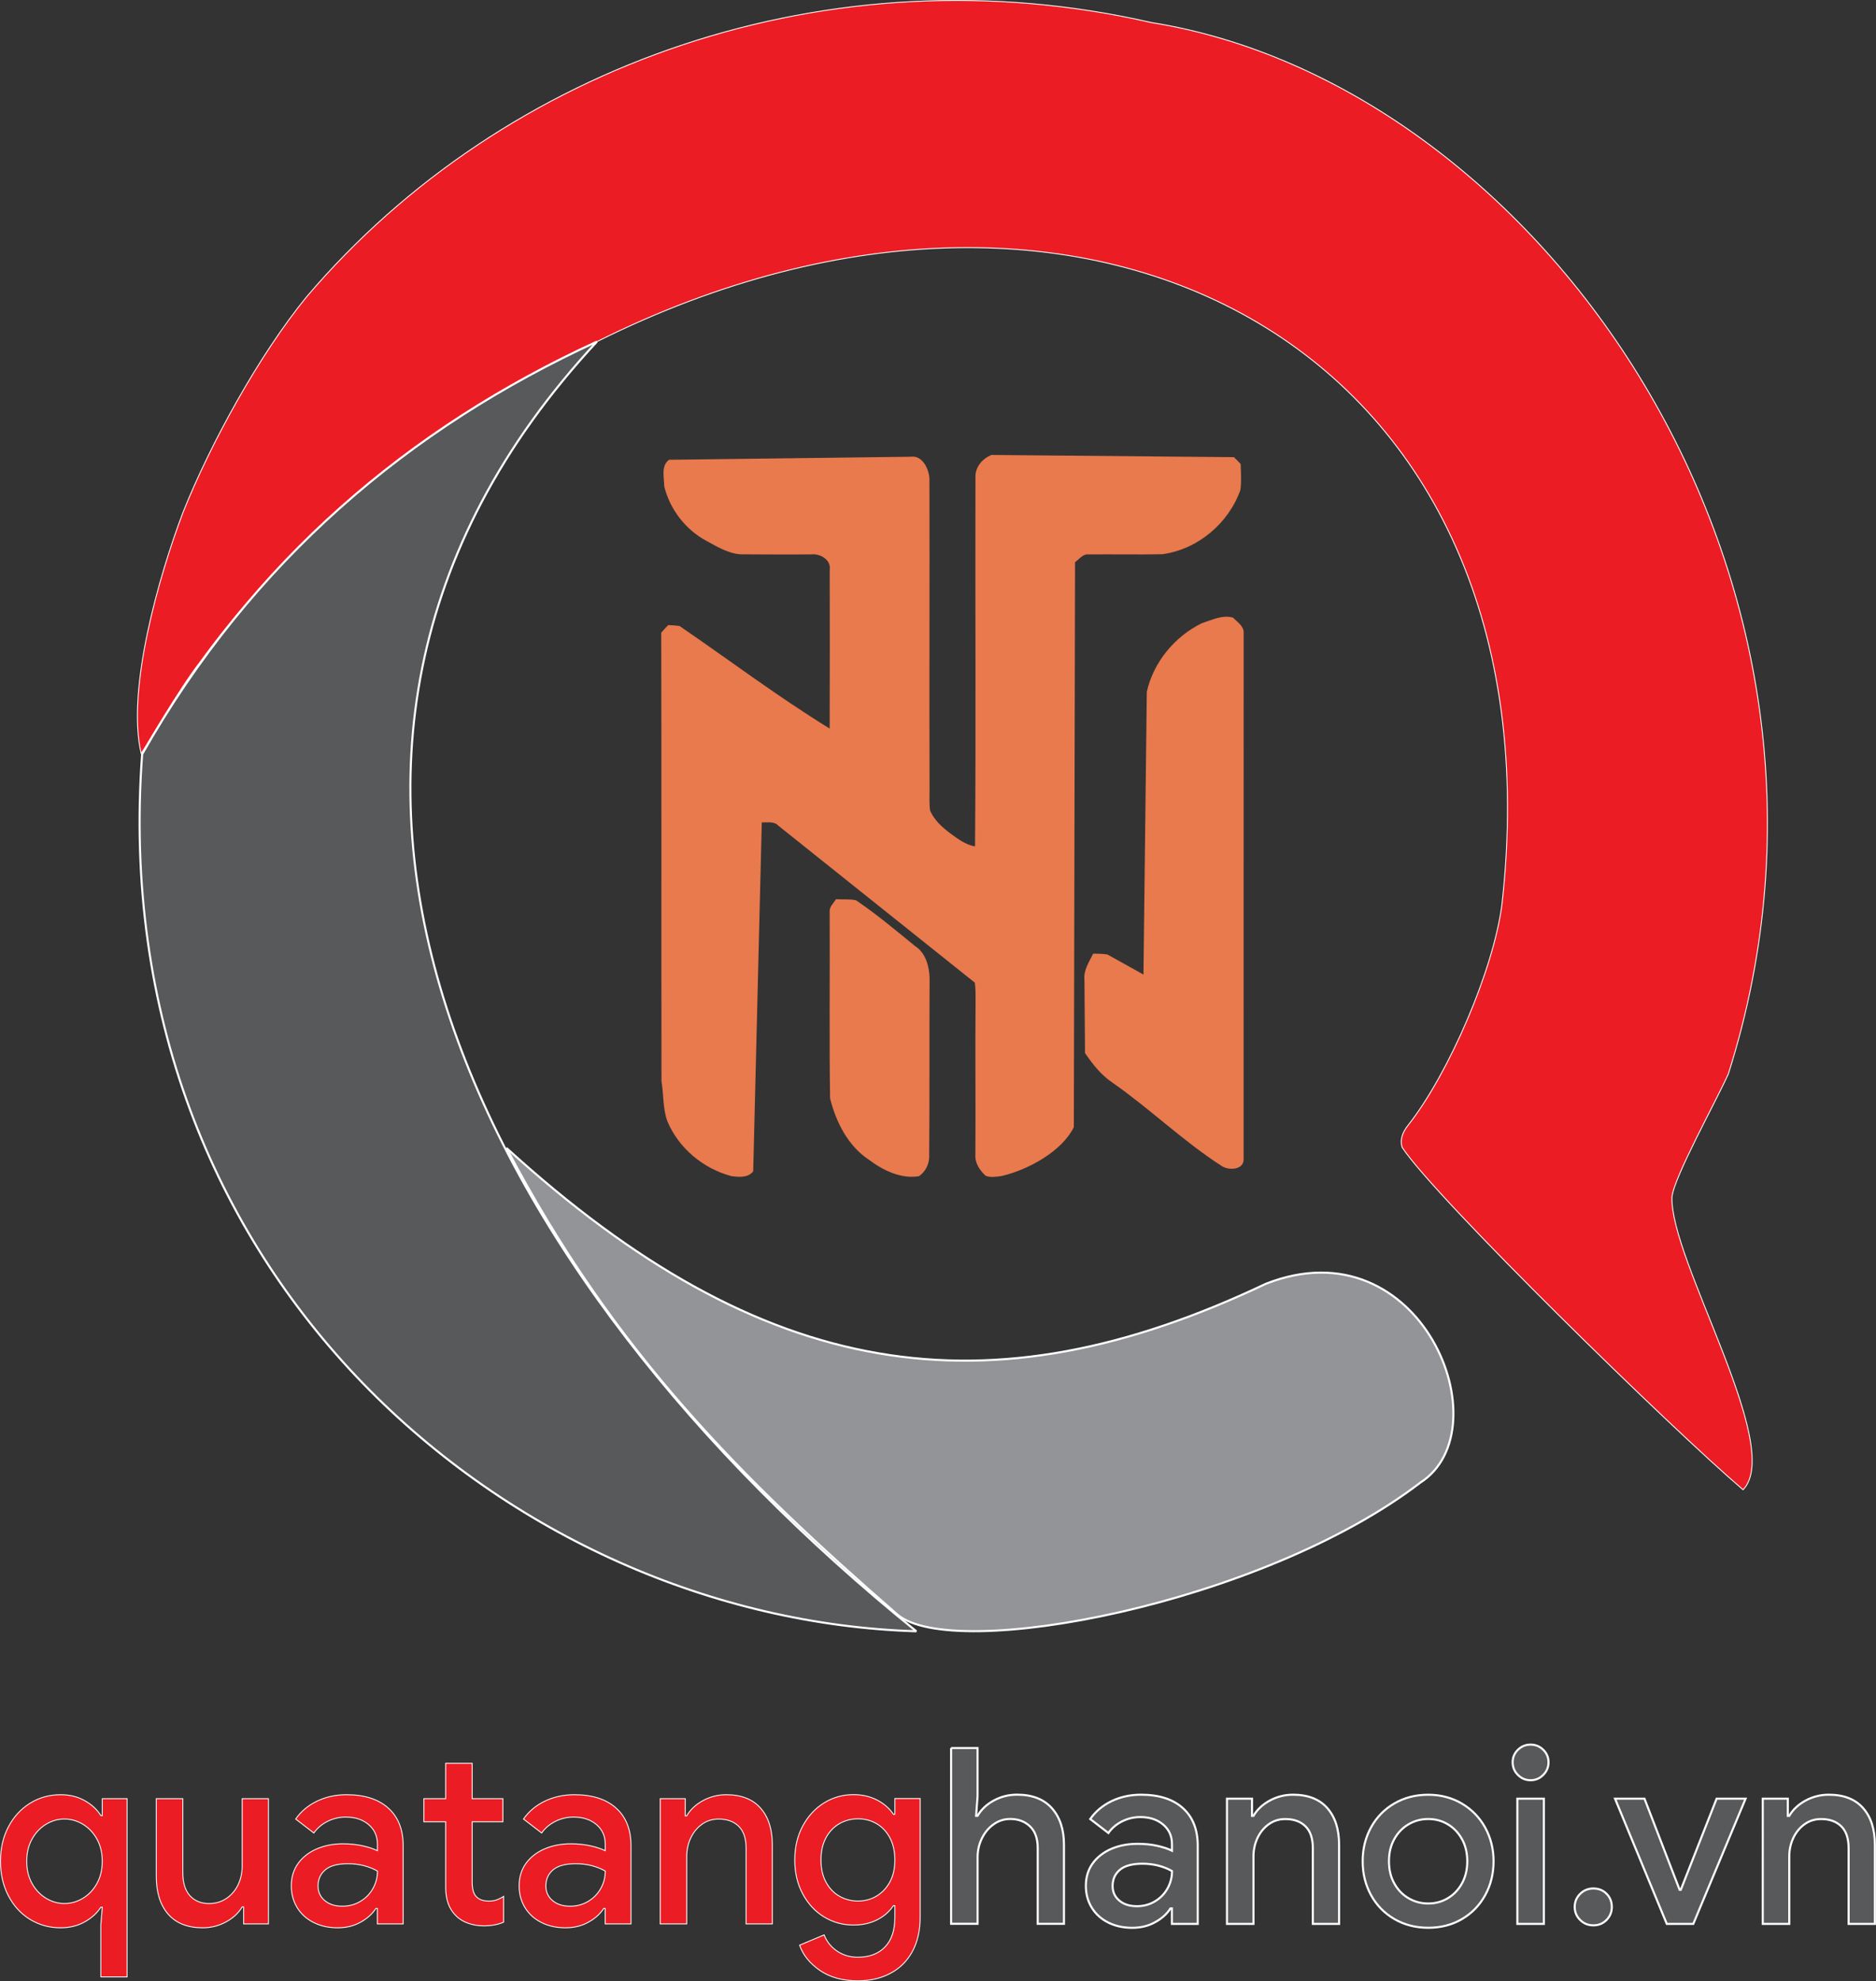
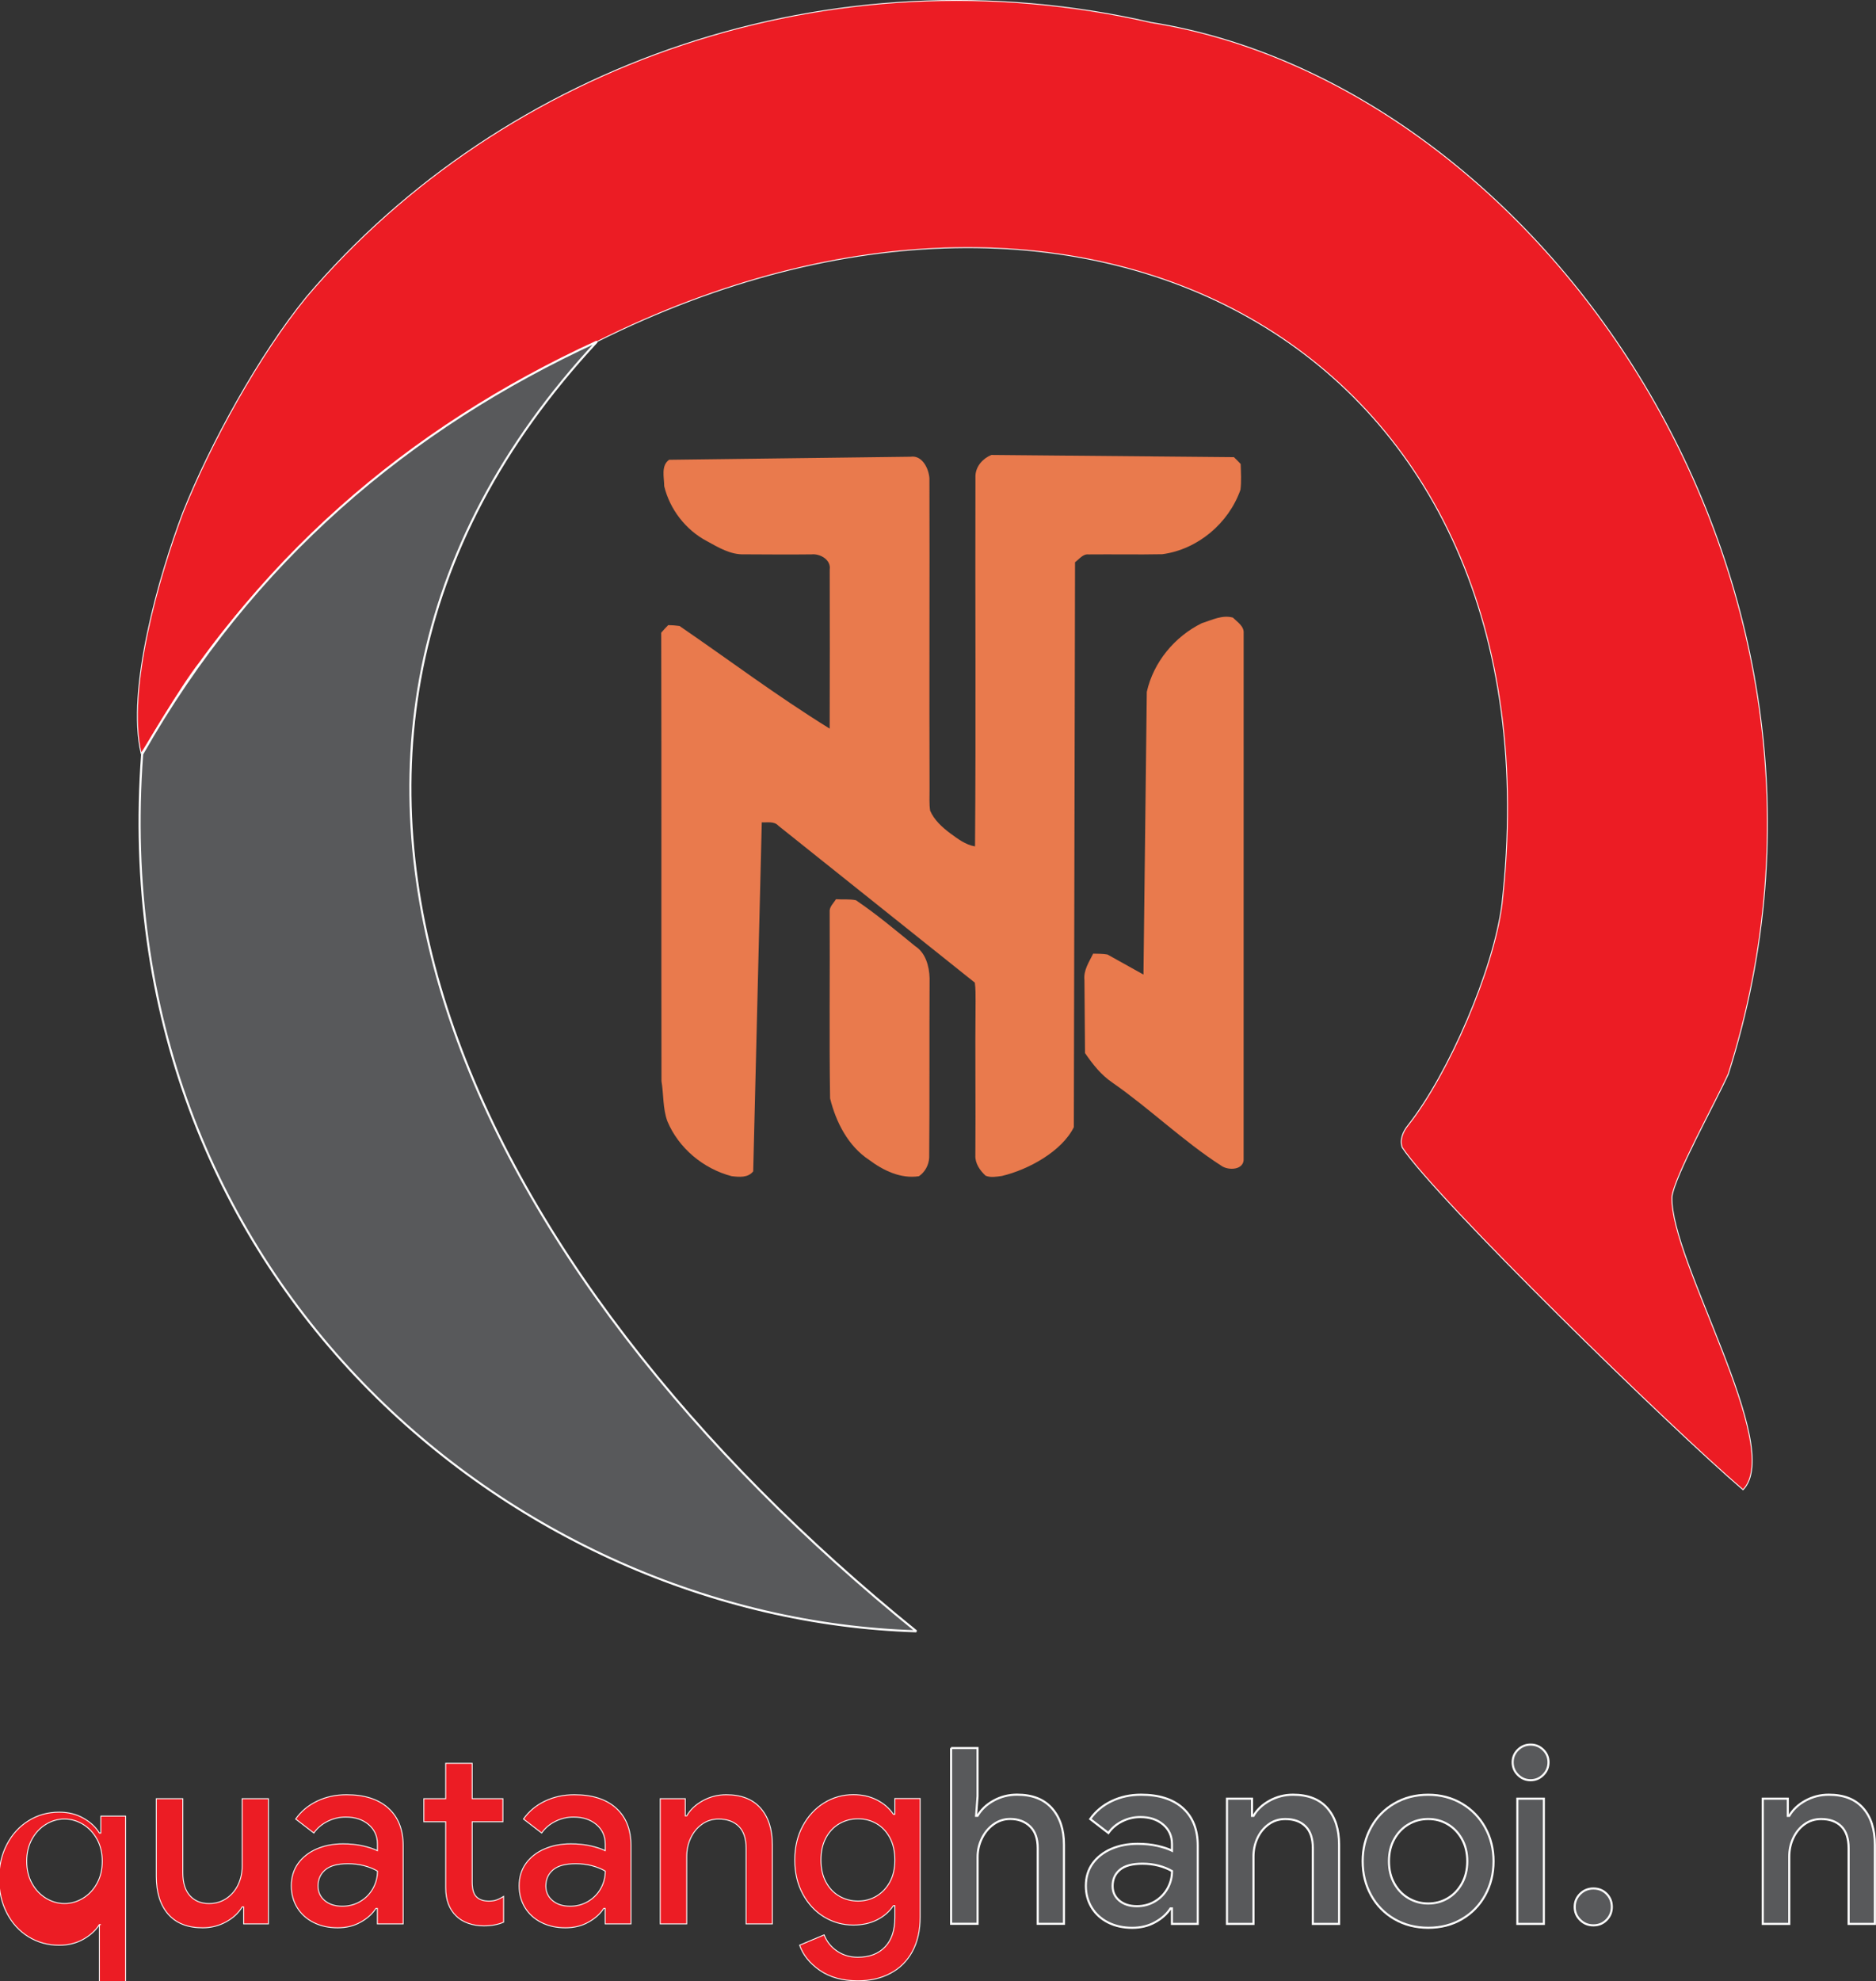
<svg xmlns="http://www.w3.org/2000/svg" id="Layer_1" x="0px" y="0px" viewBox="0 0 450.94 476.08" style="enable-background:new 0 0 450.94 476.08;" xml:space="preserve">
  <rect x="0" y="0" width="450.94" height="476.08" fill="#333333" stroke="none" />
  <style type="text/css">	.st0{fill-rule:evenodd;clip-rule:evenodd;fill:#EC1C24;stroke:#FFFFFF;stroke-width:0.216;stroke-miterlimit:2.613;}	.st1{fill-rule:evenodd;clip-rule:evenodd;fill:#58595B;stroke:#FFFFFF;stroke-width:0.5;stroke-miterlimit:2.613;}	.st2{fill-rule:evenodd;clip-rule:evenodd;fill:#929497;stroke:#FFFFFF;stroke-width:0.5;stroke-miterlimit:2.613;}	.st3{fill-rule:evenodd;clip-rule:evenodd;fill:#E97A4D;}	.st4{fill:#EC1C24;stroke:#FFFFFF;stroke-width:0.216;stroke-miterlimit:2.613;}	.st5{fill:#58595B;stroke:#FFFFFF;stroke-width:0.5;stroke-miterlimit:2.613;}</style>
  <g>
    <g>
      <path class="st0" d="M276.71,5.41c92.99,14.8,176.79,132.99,138.73,252.66c-2.99,6.64-13.04,24.75-13.54,29.54   c-0.51,15.24,27.08,59.97,17.09,70.36c-17-14.47-73.83-69.95-81.93-82.24c-0.68-1.93,0.22-3.88,1.42-5.36   c9.78-12.41,20.52-37.34,22.54-53C376.08,83.95,261.92,22.97,143.47,82.1c-23.06,10.26-65.27,35.4-95.43,77.06   c-5.12,6.55-12.9,20.35-14.12,21.86c-3.55-15.32,4.28-42.61,10.06-57.88c6.58-16.53,18.28-37.79,29.68-51.77   C121.34,15.26,199.79-12.24,276.71,5.41z" />
      <path class="st1" d="M34.17,181.21c26.45-46.6,64.33-78.46,109.31-99.12c-92.62,99.69-29.26,224.25,76.78,309.89   C122.93,388.97,24.87,306.35,34.17,181.21z" />
-       <path class="st2" d="M121.74,275.85c61.76,56.28,115.69,64.37,182.54,32.63c37.33-14.66,57.13,34.88,37.17,47.75   c-38.14,29.25-112.33,43.19-125.75,31.72C178.36,355.47,147.43,324.74,121.74,275.85z" />
    </g>
    <g>
      <path class="st3" d="M160.83,110.48l58.02-0.73c2.83-0.44,4.4,2.83,4.56,5.2c0.07,24.94-0.06,49.88,0.03,74.82   c0.01,1.67-0.11,3.37,0.14,5.03c0.99,2.26,2.87,3.97,4.82,5.43c1.82,1.33,3.68,2.77,5.97,3.15c0.24-29.7,0.01-59.41,0.1-89.11   c0.11-2.25,1.8-4.14,3.84-4.95l58.29,0.53c0.56,0.53,1.09,1.07,1.62,1.64c0.07,2.06,0.21,4.14-0.05,6.2   c-2.84,8.07-10.28,14.34-18.78,15.48c-5.91,0.12-11.81-0.01-17.71,0.05c-1.4-0.16-2.26,1.15-3.27,1.88l-0.29,135.75   c-2.91,5.84-10.95,10.22-17.29,11.72c-1.28,0.17-2.69,0.45-3.92-0.06c-1.35-1.24-2.55-2.98-2.46-4.87   c0.1-12.38-0.08-24.75,0.05-37.12c-0.02-1.47,0.03-2.94-0.18-4.4l-47.22-37.71c-1.02-1.13-2.64-0.73-3.99-0.81l-2.06,83.86   c-1.26,1.6-3.39,1.37-5.19,1.16c-6.78-1.78-12.72-6.7-15.44-13.19c-1.13-3.09-0.88-6.45-1.42-9.65   c-0.06-35.92,0.03-71.83-0.06-107.75c0.54-0.63,1.09-1.24,1.68-1.82c0.91,0.01,1.82,0.08,2.72,0.21   c12.5,8.56,22.89,16.47,36.09,24.66c0.03-12.73,0.05-25.47,0.01-38.2c0.37-2.38-2.31-3.88-4.38-3.67   c-5.39,0.07-10.79,0.01-16.18-0.01c-3.29,0.12-6.2-1.66-8.98-3.18c-5.07-2.68-8.9-7.63-10.24-13.19   C159.65,114.7,158.84,111.91,160.83,110.48z" />
      <path class="st3" d="M288.9,149.74c2.4-0.75,4.88-2.05,7.45-1.34c1.06,1.05,2.72,2.07,2.59,3.75   c-0.01,42.06,0.01,84.11-0.01,126.17c0.24,2.87-3.69,3.04-5.41,1.76c-8.97-5.75-17.35-13.85-26.13-19.94   c-2.74-1.86-4.72-4.39-6.58-7.1l-0.14-17.53c-0.26-2.37,1.11-4.34,2.1-6.36c1.14,0.05,2.3-0.01,3.44,0.21l8.65,4.82l0.8-67.93   C277.26,159.1,282.36,152.95,288.9,149.74z" />
      <path class="st3" d="M200.95,216.07c1.59,0.12,3.22-0.09,4.8,0.25c4.97,3.36,9.56,7.23,14.21,11.01c2.55,1.63,3.4,4.84,3.49,7.7   c-0.08,14.39,0.02,28.78-0.1,43.17c-0.11,1.77-0.99,3.42-2.46,4.43c-4.36,0.69-8.61-1.39-12.01-3.94   c-5.03-3.32-7.94-9.06-9.35-14.76c-0.23-14.9-0.02-29.81-0.1-44.72C199.29,217.92,200.34,217.06,200.95,216.07z" />
    </g>
    <g>
-       <path class="st4" d="M24.24,462.46l0.35-4.19h-0.35c-0.87,1.38-2.14,2.55-3.83,3.51c-1.69,0.96-3.64,1.45-5.84,1.45   c-2.71,0-5.17-0.68-7.38-2.04c-2.2-1.36-3.93-3.25-5.19-5.69c-1.26-2.44-1.89-5.19-1.89-8.26s0.63-5.81,1.89-8.23   c1.26-2.42,2.99-4.32,5.19-5.69c2.2-1.38,4.66-2.07,7.38-2.07c2.2,0,4.15,0.48,5.84,1.45c1.69,0.96,2.97,2.15,3.83,3.57h0.35   v-4.07h5.96v42.83h-6.31V462.46z M11.05,456.12c1.4,0.85,2.88,1.27,4.45,1.27c1.57,0,3.06-0.42,4.45-1.27   c1.4-0.85,2.52-2.04,3.36-3.57c0.85-1.53,1.27-3.3,1.27-5.31s-0.42-3.78-1.27-5.31c-0.85-1.53-1.97-2.72-3.36-3.57   c-1.4-0.84-2.88-1.27-4.45-1.27c-1.57,0-3.06,0.42-4.45,1.27c-1.4,0.85-2.52,2.04-3.36,3.57c-0.85,1.53-1.27,3.3-1.27,5.31   s0.42,3.78,1.27,5.31C8.53,454.08,9.66,455.27,11.05,456.12z" />
+       <path class="st4" d="M24.24,462.46h-0.35c-0.87,1.38-2.14,2.55-3.83,3.51c-1.69,0.96-3.64,1.45-5.84,1.45   c-2.71,0-5.17-0.68-7.38-2.04c-2.2-1.36-3.93-3.25-5.19-5.69c-1.26-2.44-1.89-5.19-1.89-8.26s0.63-5.81,1.89-8.23   c1.26-2.42,2.99-4.32,5.19-5.69c2.2-1.38,4.66-2.07,7.38-2.07c2.2,0,4.15,0.48,5.84,1.45c1.69,0.96,2.97,2.15,3.83,3.57h0.35   v-4.07h5.96v42.83h-6.31V462.46z M11.05,456.12c1.4,0.85,2.88,1.27,4.45,1.27c1.57,0,3.06-0.42,4.45-1.27   c1.4-0.85,2.52-2.04,3.36-3.57c0.85-1.53,1.27-3.3,1.27-5.31s-0.42-3.78-1.27-5.31c-0.85-1.53-1.97-2.72-3.36-3.57   c-1.4-0.84-2.88-1.27-4.45-1.27c-1.57,0-3.06,0.42-4.45,1.27c-1.4,0.85-2.52,2.04-3.36,3.57c-0.85,1.53-1.27,3.3-1.27,5.31   s0.42,3.78,1.27,5.31C8.53,454.08,9.66,455.27,11.05,456.12z" />
      <path class="st4" d="M48.72,463.23c-3.62,0-6.38-1.09-8.29-3.27c-1.91-2.18-2.86-5.22-2.86-9.12V432.2h6.37v17.76   c0,2.44,0.57,4.29,1.71,5.55c1.14,1.26,2.67,1.89,4.6,1.89c1.57,0,2.97-0.41,4.19-1.24c1.22-0.83,2.15-1.93,2.8-3.3   c0.65-1.38,0.97-2.87,0.97-4.48V432.2h6.31v30.09h-5.96v-4.07h-0.35c-0.87,1.46-2.16,2.66-3.89,3.6   C52.6,462.76,50.73,463.23,48.72,463.23z" />
      <path class="st4" d="M81.17,463.23c-2.16,0-4.09-0.42-5.78-1.27c-1.69-0.85-3.01-2.04-3.95-3.57c-0.94-1.53-1.42-3.28-1.42-5.25   c0-2.08,0.55-3.88,1.65-5.4c1.1-1.51,2.6-2.67,4.48-3.48c1.89-0.81,3.99-1.21,6.31-1.21c1.77,0,3.37,0.17,4.81,0.5   c1.44,0.33,2.59,0.72,3.45,1.15v-1.59c0-1.93-0.71-3.49-2.12-4.69c-1.42-1.2-3.24-1.8-5.49-1.8c-1.53,0-2.99,0.34-4.37,1.03   c-1.38,0.69-2.48,1.62-3.3,2.8l-4.37-3.36c1.3-1.85,3.02-3.28,5.16-4.31c2.14-1.02,4.49-1.53,7.05-1.53   c4.33,0,7.68,1.07,10.06,3.22c2.38,2.14,3.57,5.14,3.57,9v18.82h-6.2v-3.72h-0.35c-0.87,1.34-2.1,2.45-3.72,3.33   C85.05,462.79,83.22,463.23,81.17,463.23z M82.29,458.04c1.57,0,3.01-0.38,4.31-1.15s2.31-1.8,3.04-3.1   c0.73-1.3,1.09-2.69,1.09-4.19c-0.94-0.55-2.03-0.98-3.24-1.3c-1.22-0.31-2.5-0.47-3.84-0.47c-2.48,0-4.3,0.49-5.46,1.47   c-1.16,0.98-1.74,2.28-1.74,3.89c0,1.42,0.53,2.58,1.59,3.48C79.11,457.58,80.52,458.04,82.29,458.04z" />
      <path class="st4" d="M116.28,462.76c-1.34,0-2.59-0.21-3.75-0.62c-1.16-0.41-2.11-0.99-2.86-1.74c-1.69-1.61-2.54-3.89-2.54-6.84   v-15.81h-5.25v-5.55h5.25v-8.5h6.37v8.5h7.38v5.55h-7.38v14.46c0,1.65,0.31,2.81,0.94,3.48c0.67,0.75,1.69,1.12,3.07,1.12   c0.71,0,1.32-0.09,1.83-0.27c0.51-0.18,1.08-0.46,1.71-0.86v6.2C119.72,462.46,118.13,462.76,116.28,462.76z" />
      <path class="st4" d="M135.93,463.23c-2.16,0-4.09-0.42-5.78-1.27c-1.69-0.85-3.01-2.04-3.95-3.57c-0.94-1.53-1.42-3.28-1.42-5.25   c0-2.08,0.55-3.88,1.65-5.4c1.1-1.51,2.6-2.67,4.48-3.48c1.89-0.81,3.99-1.21,6.31-1.21c1.77,0,3.37,0.17,4.81,0.5   c1.44,0.33,2.59,0.72,3.45,1.15v-1.59c0-1.93-0.71-3.49-2.12-4.69c-1.42-1.2-3.24-1.8-5.49-1.8c-1.53,0-2.99,0.34-4.37,1.03   c-1.38,0.69-2.48,1.62-3.3,2.8l-4.37-3.36c1.3-1.85,3.02-3.28,5.16-4.31c2.14-1.02,4.49-1.53,7.05-1.53   c4.33,0,7.68,1.07,10.06,3.22c2.38,2.14,3.57,5.14,3.57,9v18.82h-6.2v-3.72h-0.35c-0.87,1.34-2.1,2.45-3.72,3.33   C139.8,462.79,137.97,463.23,135.93,463.23z M137.05,458.04c1.57,0,3.01-0.38,4.31-1.15s2.31-1.8,3.04-3.1   c0.73-1.3,1.09-2.69,1.09-4.19c-0.94-0.55-2.03-0.98-3.24-1.3c-1.22-0.31-2.5-0.47-3.84-0.47c-2.48,0-4.3,0.49-5.46,1.47   c-1.16,0.98-1.74,2.28-1.74,3.89c0,1.42,0.53,2.58,1.59,3.48C133.86,457.58,135.28,458.04,137.05,458.04z" />
      <path class="st4" d="M158.7,432.2h6.02v4.13h0.35c0.86-1.49,2.16-2.71,3.89-3.66c1.73-0.94,3.6-1.42,5.6-1.42   c3.62,0,6.37,1.07,8.26,3.22c1.89,2.14,2.83,5.08,2.83,8.82v19h-6.31v-18.17c0-2.36-0.59-4.12-1.77-5.28   c-1.18-1.16-2.79-1.74-4.84-1.74c-1.5,0-2.82,0.41-3.98,1.24c-1.16,0.83-2.06,1.93-2.71,3.3c-0.65,1.38-0.97,2.87-0.97,4.48v16.17   h-6.37V432.2z" />
      <path class="st4" d="M206.19,475.97c-3.66,0-6.7-0.84-9.12-2.51c-2.42-1.67-4.04-3.69-4.87-6.05l5.9-2.48   c0.63,1.61,1.66,2.91,3.1,3.89c1.44,0.98,3.1,1.48,4.99,1.48c2.79,0,4.98-0.83,6.55-2.48c1.57-1.65,2.36-3.99,2.36-7.02v-2.89   h-0.35c-0.98,1.46-2.3,2.6-3.95,3.42c-1.65,0.83-3.54,1.24-5.66,1.24c-2.56,0-4.91-0.65-7.05-1.95c-2.14-1.3-3.85-3.14-5.13-5.52   c-1.28-2.38-1.92-5.1-1.92-8.17c0-3.07,0.64-5.79,1.92-8.17c1.28-2.38,2.99-4.23,5.13-5.55c2.14-1.32,4.49-1.98,7.05-1.98   c2.08,0,3.96,0.42,5.63,1.27c1.67,0.85,3,2,3.98,3.45h0.35v-3.78h6.08v28.5c0,3.22-0.63,5.99-1.89,8.29   c-1.26,2.3-3.02,4.04-5.28,5.22C211.75,475.38,209.14,475.97,206.19,475.97z M201.8,455.65c1.36,0.77,2.84,1.15,4.45,1.15   c1.61,0,3.09-0.39,4.42-1.18c1.34-0.79,2.41-1.92,3.22-3.39c0.81-1.47,1.21-3.23,1.21-5.28c0-2.08-0.4-3.87-1.21-5.37   c-0.81-1.49-1.88-2.63-3.22-3.39c-1.34-0.77-2.81-1.15-4.42-1.15c-1.61,0-3.1,0.38-4.45,1.15s-2.44,1.9-3.25,3.39   c-0.81,1.5-1.21,3.28-1.21,5.37c0,2.05,0.4,3.82,1.21,5.31C199.36,453.75,200.44,454.88,201.8,455.65z" />
      <path class="st5" d="M228.61,420.04h6.37v11.56l-0.35,4.72h0.35c0.87-1.49,2.15-2.71,3.87-3.66c1.71-0.94,3.59-1.42,5.63-1.42   c3.66,0,6.45,1.09,8.38,3.27c1.93,2.18,2.89,5.1,2.89,8.76v19h-6.31v-18.17c0-2.32-0.62-4.07-1.86-5.25   c-1.24-1.18-2.82-1.77-4.75-1.77c-1.46,0-2.78,0.42-3.98,1.27c-1.2,0.85-2.14,1.98-2.83,3.39c-0.69,1.42-1.03,2.91-1.03,4.48   v16.05h-6.37V420.04z" />
      <path class="st5" d="M272.16,463.23c-2.16,0-4.09-0.42-5.78-1.27c-1.69-0.85-3.01-2.04-3.95-3.57c-0.94-1.53-1.42-3.28-1.42-5.25   c0-2.08,0.55-3.88,1.65-5.4c1.1-1.51,2.6-2.67,4.48-3.48c1.89-0.81,3.99-1.21,6.31-1.21c1.77,0,3.37,0.17,4.81,0.5   c1.44,0.33,2.59,0.72,3.45,1.15v-1.59c0-1.93-0.71-3.49-2.12-4.69c-1.42-1.2-3.25-1.8-5.49-1.8c-1.53,0-2.99,0.34-4.37,1.03   c-1.38,0.69-2.48,1.62-3.3,2.8l-4.37-3.36c1.3-1.85,3.02-3.28,5.16-4.31c2.14-1.02,4.49-1.53,7.05-1.53   c4.33,0,7.68,1.07,10.06,3.22c2.38,2.14,3.57,5.14,3.57,9v18.82h-6.2v-3.72h-0.35c-0.87,1.34-2.1,2.45-3.72,3.33   C276.03,462.79,274.2,463.23,272.16,463.23z M273.28,458.04c1.57,0,3.01-0.38,4.31-1.15c1.3-0.77,2.31-1.8,3.04-3.1   c0.73-1.3,1.09-2.69,1.09-4.19c-0.94-0.55-2.03-0.98-3.24-1.3c-1.22-0.31-2.5-0.47-3.84-0.47c-2.48,0-4.3,0.49-5.46,1.47   c-1.16,0.98-1.74,2.28-1.74,3.89c0,1.42,0.53,2.58,1.59,3.48C270.09,457.58,271.51,458.04,273.28,458.04z" />
      <path class="st5" d="M294.93,432.2h6.02v4.13h0.35c0.87-1.49,2.16-2.71,3.89-3.66c1.73-0.94,3.6-1.42,5.6-1.42   c3.62,0,6.37,1.07,8.26,3.22c1.89,2.14,2.83,5.08,2.83,8.82v19h-6.31v-18.17c0-2.36-0.59-4.12-1.77-5.28   c-1.18-1.16-2.79-1.74-4.84-1.74c-1.5,0-2.82,0.41-3.98,1.24s-2.06,1.93-2.71,3.3c-0.65,1.38-0.97,2.87-0.97,4.48v16.17h-6.37   V432.2z" />
      <path class="st5" d="M351.42,461.13c-2.38,1.4-5.08,2.09-8.11,2.09c-3.03,0-5.74-0.7-8.14-2.09c-2.4-1.4-4.27-3.31-5.61-5.75   c-1.34-2.44-2.01-5.15-2.01-8.14s0.67-5.7,2.01-8.14c1.34-2.44,3.21-4.36,5.61-5.75c2.4-1.4,5.11-2.09,8.14-2.09   c2.99,0,5.68,0.71,8.08,2.12c2.4,1.42,4.27,3.34,5.61,5.78c1.34,2.44,2.01,5.13,2.01,8.08c0,2.99-0.67,5.7-2.01,8.14   C355.66,457.82,353.8,459.74,351.42,461.13z M338.62,456.15c1.44,0.83,3,1.24,4.69,1.24c1.69,0,3.25-0.41,4.66-1.24   s2.56-2.01,3.42-3.54s1.3-3.32,1.3-5.37c0-2.04-0.43-3.83-1.3-5.37s-2.01-2.71-3.42-3.54s-2.97-1.24-4.66-1.24   c-1.69,0-3.25,0.41-4.69,1.24c-1.44,0.83-2.59,2.01-3.45,3.54c-0.87,1.53-1.3,3.32-1.3,5.37c0,2.05,0.43,3.83,1.3,5.37   C336.03,454.14,337.18,455.32,338.62,456.15z" />
      <path class="st5" d="M370.95,426.5c-0.85,0.85-1.86,1.27-3.04,1.27s-2.19-0.42-3.04-1.27c-0.85-0.85-1.27-1.86-1.27-3.04   c0-1.18,0.42-2.18,1.27-3.01c0.84-0.83,1.86-1.24,3.04-1.24s2.19,0.41,3.04,1.24s1.27,1.83,1.27,3.01   C372.22,424.64,371.79,425.66,370.95,426.5z M364.73,432.2h6.37v30.09h-6.37V432.2z" />
      <path class="st5" d="M386.17,461.34c-0.85,0.87-1.9,1.3-3.16,1.3s-2.32-0.43-3.19-1.3c-0.87-0.86-1.3-1.91-1.3-3.13   c0-1.22,0.43-2.26,1.3-3.13c0.87-0.86,1.93-1.3,3.19-1.3s2.31,0.42,3.16,1.27c0.84,0.85,1.27,1.9,1.27,3.16   C387.44,459.43,387.02,460.48,386.17,461.34z" />
-       <path class="st5" d="M388.21,432.2h7.08l8.44,21.89h0.29l8.61-21.89h6.96l-12.57,30.09h-6.37L388.21,432.2z" />
      <path class="st5" d="M423.72,432.2h6.02v4.13h0.35c0.87-1.49,2.16-2.71,3.89-3.66c1.73-0.94,3.6-1.42,5.6-1.42   c3.62,0,6.37,1.07,8.26,3.22c1.89,2.14,2.83,5.08,2.83,8.82v19h-6.31v-18.17c0-2.36-0.59-4.12-1.77-5.28   c-1.18-1.16-2.79-1.74-4.84-1.74c-1.5,0-2.82,0.41-3.98,1.24s-2.06,1.93-2.71,3.3c-0.65,1.38-0.97,2.87-0.97,4.48v16.17h-6.37   V432.2z" />
    </g>
  </g>
</svg>